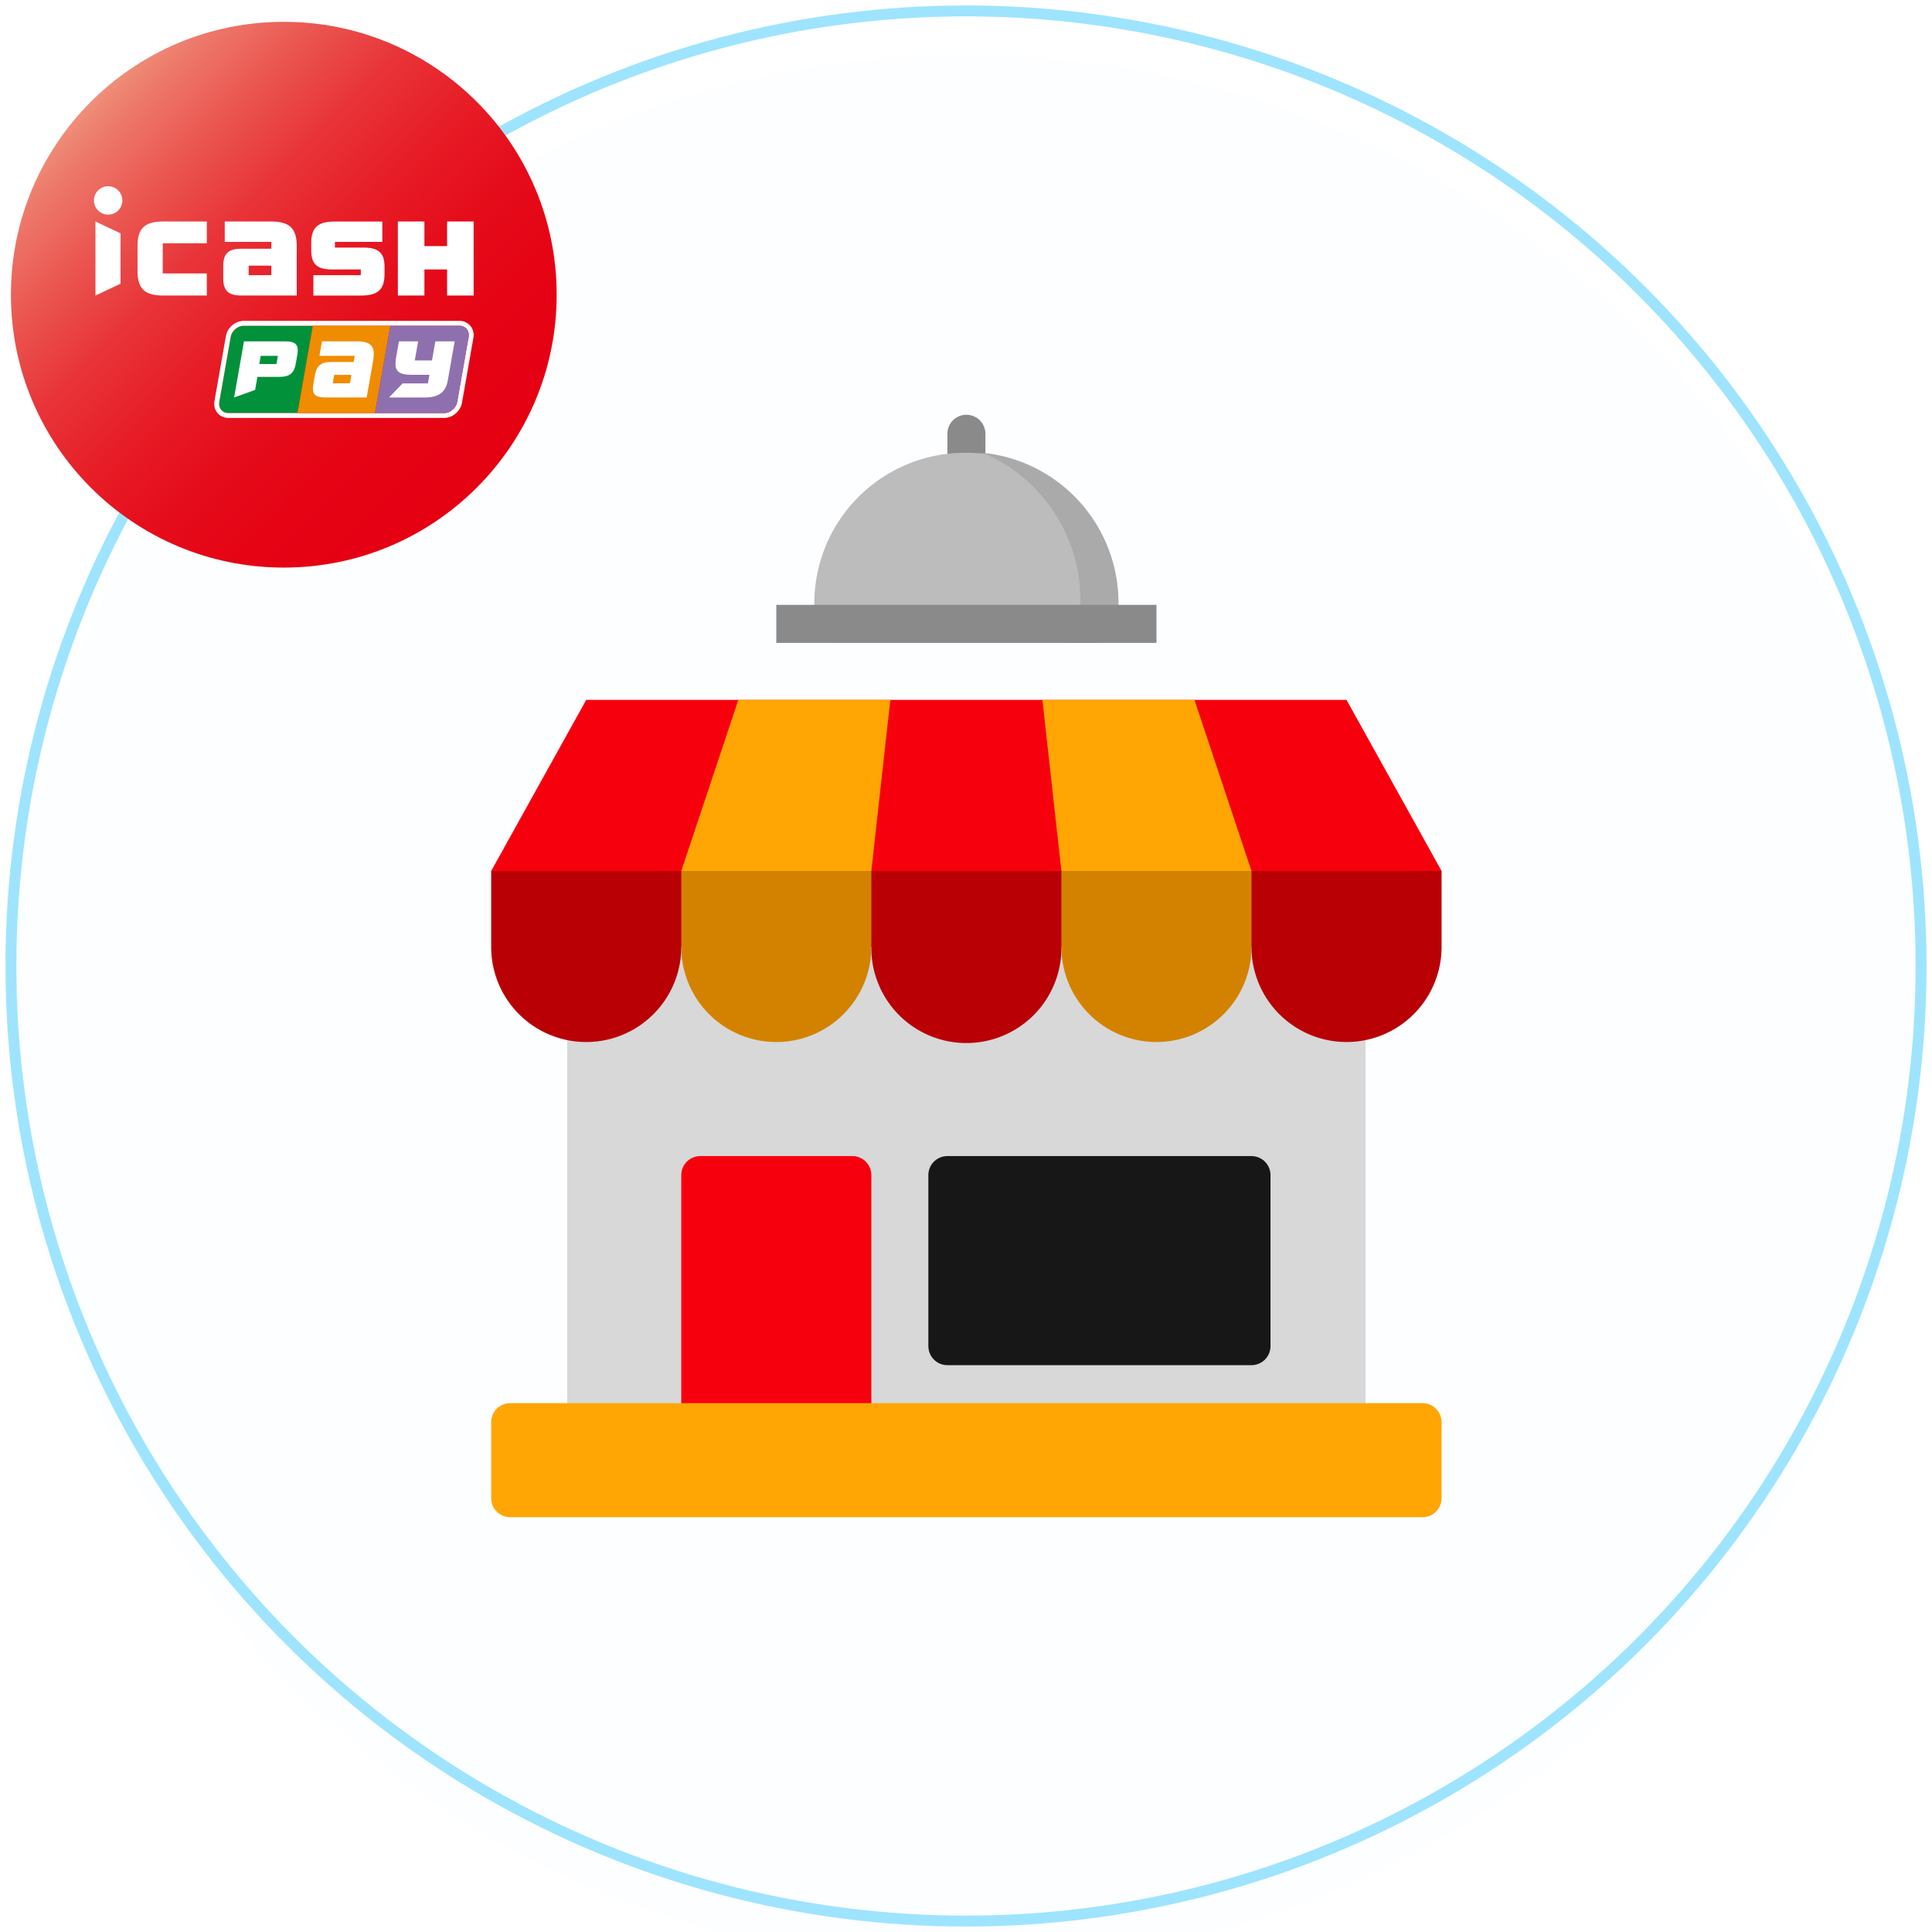
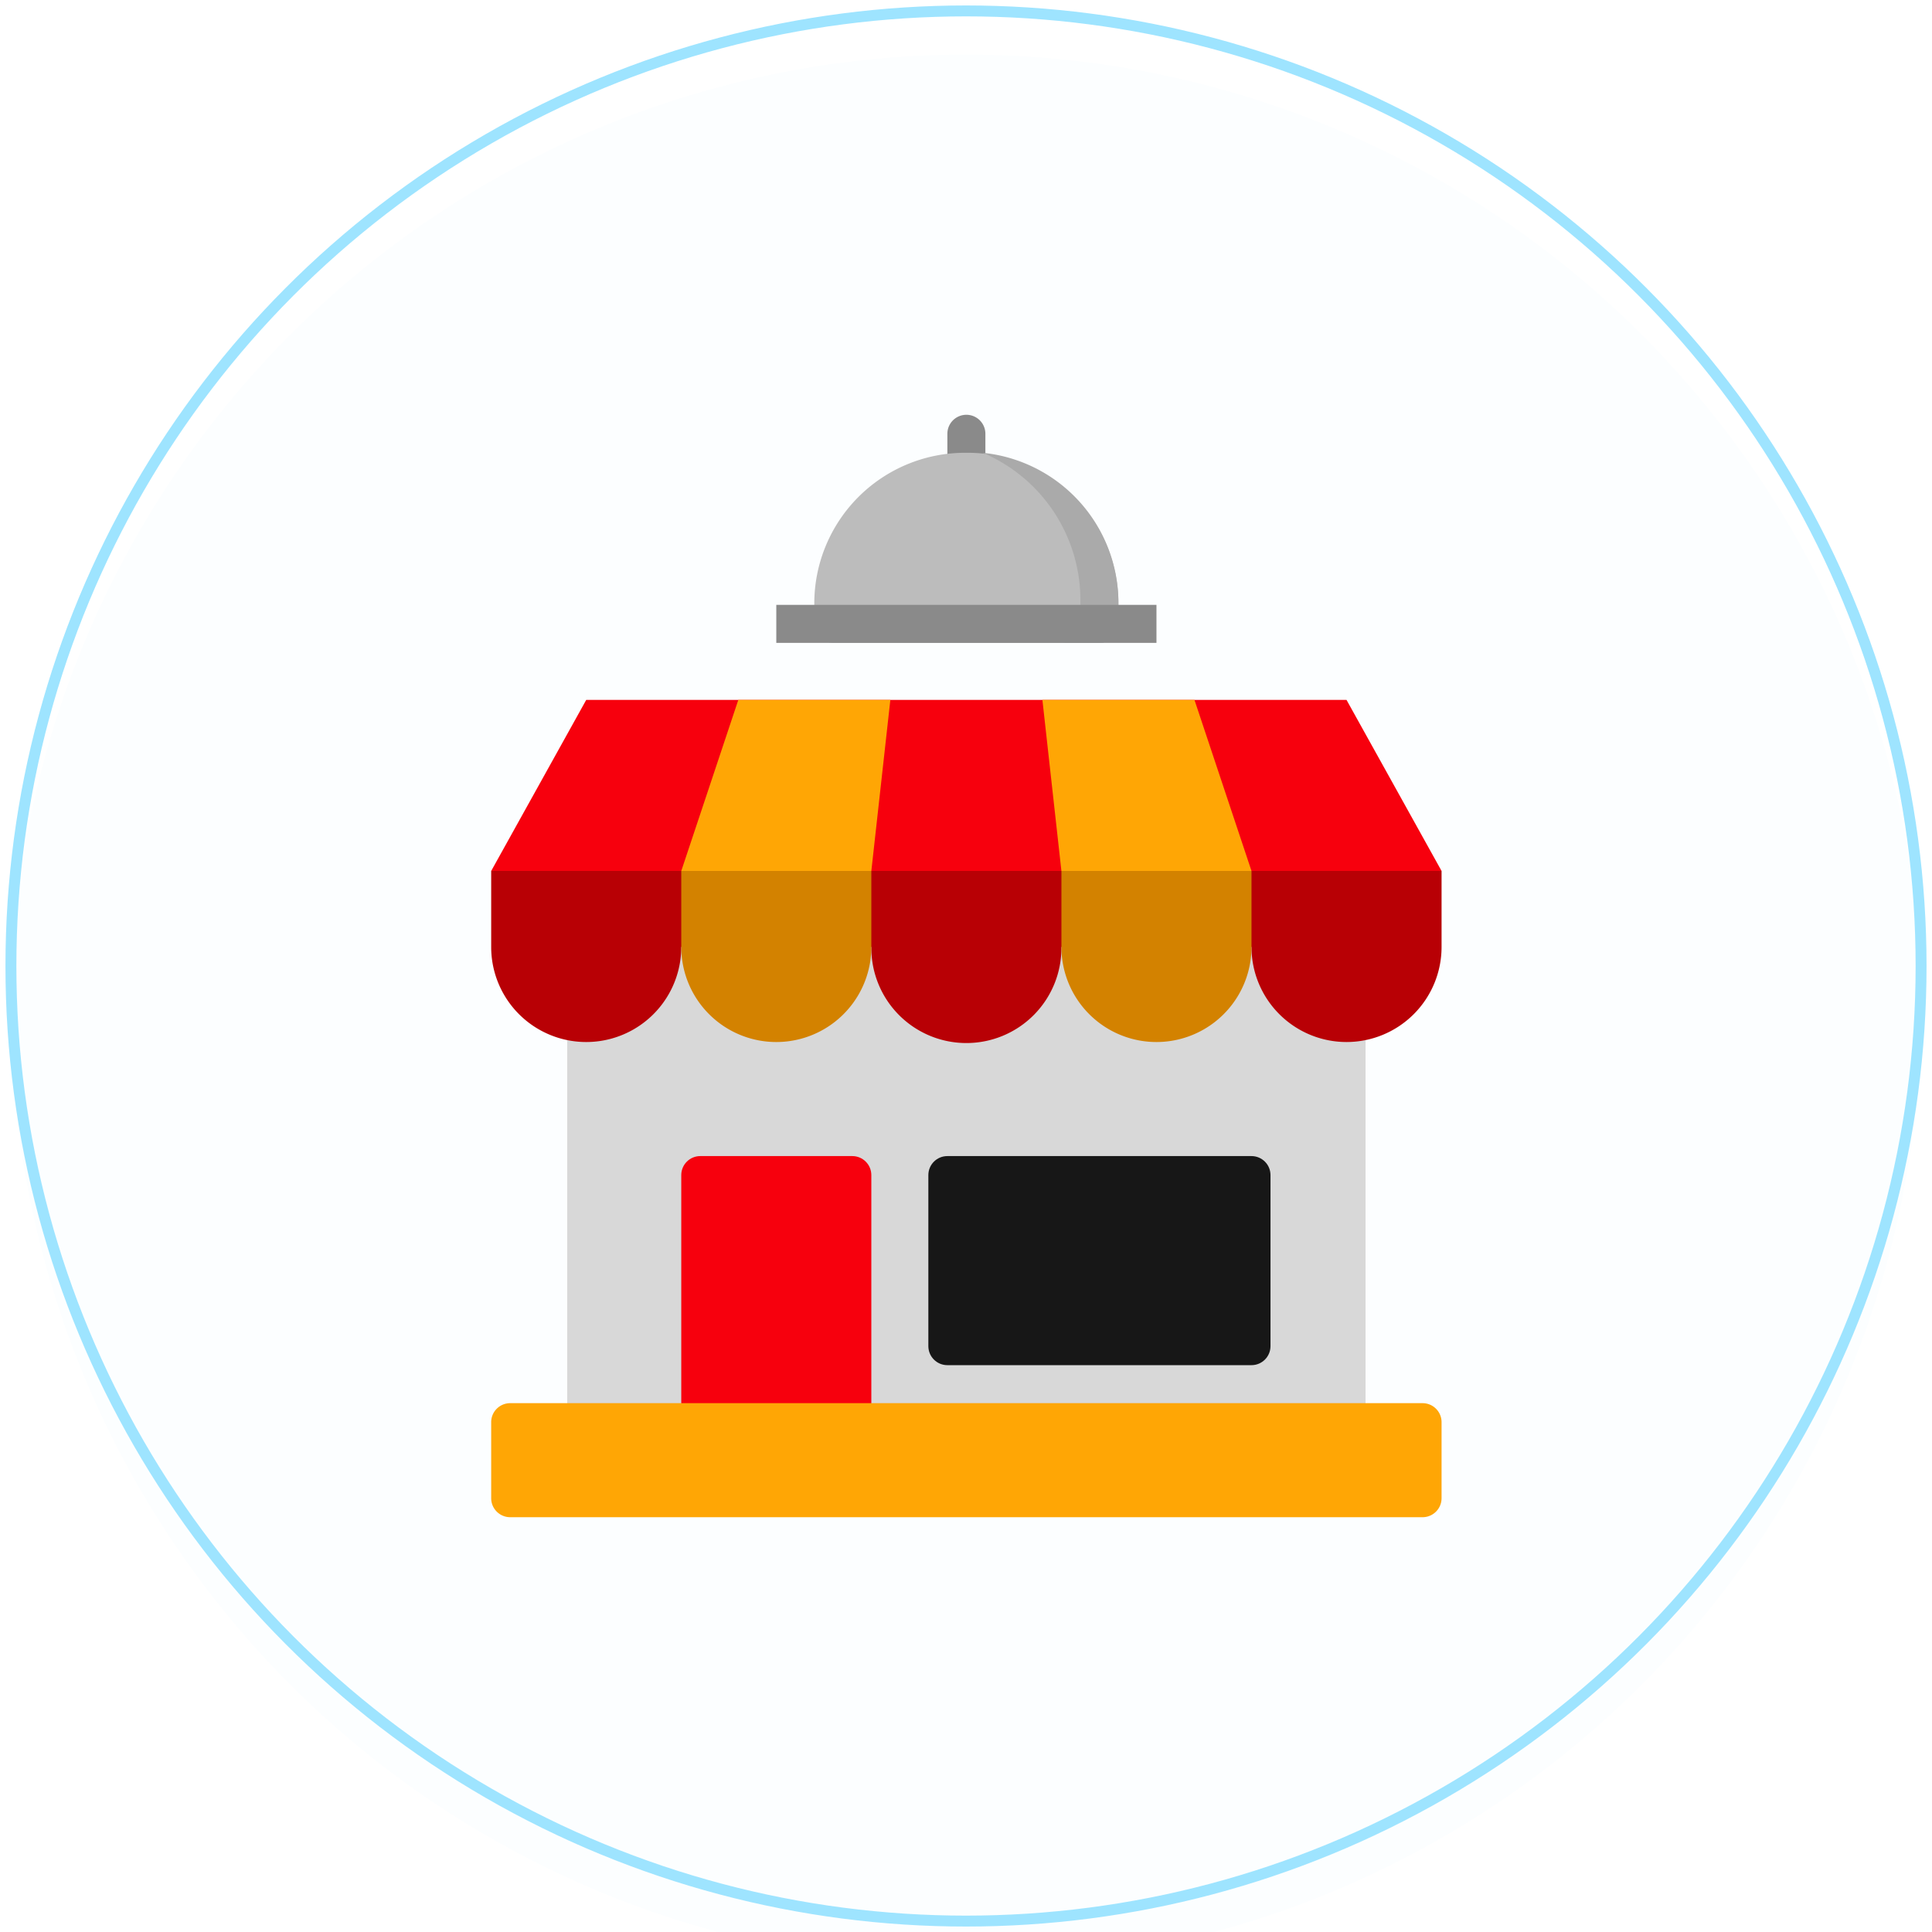
<svg xmlns="http://www.w3.org/2000/svg" width="177" height="177" viewBox="0 0 177 177" fill="none">
  <g filter="url(#filter0_i_1690_5617)">
    <circle cx="88.5" cy="88.5" r="87.5" fill="#FCFEFF" />
  </g>
  <circle cx="88.5" cy="88.5" r="87.5" stroke="#9EE4FF" />
  <g clip-path="url(#clip0_1690_5617)">
-     <path d="M26 52c13.807 0 25-11.193 25-25S39.807 2 26 2 1 13.193 1 27s11.193 25 25 25z" fill="url(#paint0_linear_1690_5617)" />
    <path d="M27.186 22.543c0-1.705-.748-2.25-2.38-2.25H20.59v1.867h4.267v.628h-2.725c-1.15 0-1.68.383-1.68 1.587v1.11c0 1.206.528 1.59 1.68 1.59h5.053v-4.532zm-2.328 2.668h-2.077v-.873h2.077v.872zm-5.91-2.923v-1.995h-3.97c-1.633 0-2.38.547-2.38 2.25v2.285c0 1.705.747 2.248 2.38 2.248h3.97v-2.028H14.91v-2.76h4.038zm19.934-1.995h-2.433v6.783h2.433v-2.388h2.077v2.388h2.433v-6.783h-2.433v2.253h-2.077v-2.253zm-27.841 1.082l-2.295-1.082v6.783l2.295-1.08v-4.62zm17.671 3.835v1.867h4.34c1.495 0 2.177-.48 2.177-1.985v-.64c0-1.34-.607-1.767-1.935-1.767h-2.61v-.523h4.343v-1.867h-4.335c-1.495 0-2.18.482-2.18 1.987v.64c0 1.338.607 1.765 1.935 1.765h2.607v.523h-4.342zM11.21 18.363a1.3 1.3 0 11-2.602-.002 1.3 1.3 0 012.601.002z" fill="#fff" />
-     <path d="M22.341 29.844c-.567 0-1.107.46-1.207 1.027l-1.048 5.948c-.1.567.28 1.027.848 1.027h6.322l1.408-8.002H22.34z" fill="#00913A" />
    <path d="M42.086 29.843c.567 0 .945.46.847 1.028l-1.045 5.947c-.1.568-.64 1.028-1.207 1.028H20.936c-.568 0-.945-.46-.848-1.028l1.045-5.947c.1-.568.64-1.028 1.208-1.028h19.745zm0-.445H22.34c-.785 0-1.508.613-1.645 1.395l-1.045 5.948c-.07.402.03.802.275 1.095.245.292.605.455 1.01.455H40.68c.785 0 1.507-.613 1.645-1.395l1.045-5.948a1.34 1.34 0 00-.275-1.095 1.293 1.293 0 00-1.01-.455z" fill="#fff" />
    <path d="M28.661 29.844l-1.407 8.002h7.1l1.407-8.002h-7.1z" fill="#F08C00" />
    <path d="M42.086 29.844h-6.323l-1.407 8.002h6.322c.568 0 1.108-.46 1.208-1.027l1.044-5.948c.1-.567-.28-1.027-.847-1.027h.003z" fill="#8F70AE" />
    <path d="M41.654 31.273h-1.77l-.307 1.748h-1.578l.308-1.748h-1.758l-.262 1.488c-.22 1.257.205 1.577 1.48 1.577h1.577l-.14.79H36.88l-1.234 1.288h3.277c1.117 0 1.89-.37 2.095-1.528l.635-3.612.002-.003zm-7.46 1.705c.228-1.292-.267-1.705-1.502-1.705h-3.195l-.233 1.328H32.5l-.1.562h-2.065c-.872 0-1.325.29-1.485 1.205l-.147.84c-.16.913.19 1.205 1.06 1.205h3.83l.605-3.437-.003.002zm-2.14 2.14H30.48l.138-.777h1.575l-.138.777zm-5.87-3.845h-3.83l-.905 5.143 1.925-.693.21-1.197h2.028c.872 0 1.325-.29 1.485-1.205l.147-.84c.16-.913-.19-1.205-1.06-1.205v-.003zm-.857 2.078h-1.575l.132-.748h1.575l-.132.748z" fill="#fff" />
  </g>
  <path d="M123.361 78.05H53.706c-.962 0-1.741.78-1.741 1.742v50.5c0 .962.78 1.742 1.741 1.742h69.655c.962 0 1.742-.78 1.742-1.742v-50.5c0-.962-.78-1.741-1.742-1.741z" fill="#D8D8D8" />
  <path d="M45 79.793v6.965a8.707 8.707 0 1017.414 0h17.414a8.707 8.707 0 1017.413 0h17.414a8.71 8.71 0 008.707 8.707 8.708 8.708 0 008.707-8.707v-6.965H45z" fill="#B80005" />
  <path d="M78.087 105.914H64.154c-.961 0-1.74.78-1.74 1.741v22.638c0 .962.779 1.742 1.74 1.742h13.931c.962 0 1.742-.78 1.742-1.742v-22.638c0-.961-.78-1.741-1.742-1.741z" fill="#F7000D" />
  <path d="M114.654 105.914H86.792c-.962 0-1.741.78-1.741 1.741v15.673c0 .962.78 1.741 1.741 1.741h27.862c.962 0 1.742-.779 1.742-1.741v-15.673c0-.961-.78-1.741-1.742-1.741z" fill="#171717" />
  <path d="M88.534 38a1.742 1.742 0 00-1.741 1.741v3.483a1.741 1.741 0 103.483 0v-3.483A1.741 1.741 0 0088.534 38z" fill="#8A8A8A" />
  <path d="M88.672 41.482h-.279a13.81 13.81 0 00-13.791 13.792v1.88a1.741 1.741 0 001.74 1.742h24.38a1.744 1.744 0 001.742-1.741v-1.88a13.813 13.813 0 00-13.792-13.793z" fill="#BCBCBC" />
  <path d="M90.031 41.482a14.663 14.663 0 018.95 13.566v2.002a1.863 1.863 0 01-1.845 1.846h3.587a1.744 1.744 0 001.742-1.741v-1.88a13.813 13.813 0 00-12.434-13.793z" fill="#AAA" />
  <path d="M71.121 55.414h34.828v3.483H71.121v-3.483z" fill="#8A8A8A" />
  <path d="M130.328 128.551H46.741A1.74 1.74 0 0045 130.292v6.966c0 .961.78 1.741 1.741 1.741h83.587c.961 0 1.741-.78 1.741-1.741v-6.966c0-.962-.78-1.741-1.741-1.741z" fill="#FFA605" />
  <path d="M123.362 64.121H53.707L45 79.793h87.069l-8.707-15.672z" fill="#F7000D" />
  <path d="M79.828 79.793l1.741-15.672H67.64l-5.225 15.672h17.414zm17.413 0L95.5 64.121h13.931l5.224 15.672H97.241z" fill="#FFA605" />
  <path d="M62.414 79.793h17.414v6.965a8.707 8.707 0 01-17.414 0v-6.965zm34.828 0h17.414v6.965a8.706 8.706 0 11-17.414 0v-6.965z" fill="#D38200" />
  <defs>
    <linearGradient id="paint0_linear_1690_5617" x1="8.322" y1="9.322" x2="43.678" y2="44.678" gradientUnits="userSpaceOnUse">
      <stop stop-color="#EF8F7A" />
      <stop offset=".06" stop-color="#ED796A" />
      <stop offset=".2" stop-color="#EA544F" />
      <stop offset=".33" stop-color="#E83539" />
      <stop offset=".48" stop-color="#E71E27" />
      <stop offset=".63" stop-color="#E50D1B" />
      <stop offset=".79" stop-color="#E50314" />
      <stop offset="1" stop-color="#E50012" />
    </linearGradient>
    <clipPath id="clip0_1690_5617">
-       <path fill="#fff" transform="translate(1 2)" d="M0 0h50v50H0z" />
-     </clipPath>
+       </clipPath>
    <filter id="filter0_i_1690_5617" x=".5" y=".5" width="176" height="180" filterUnits="userSpaceOnUse" color-interpolation-filters="sRGB">
      <feFlood flood-opacity="0" result="BackgroundImageFix" />
      <feBlend in="SourceGraphic" in2="BackgroundImageFix" result="shape" />
      <feColorMatrix in="SourceAlpha" values="0 0 0 0 0 0 0 0 0 0 0 0 0 0 0 0 0 0 127 0" result="hardAlpha" />
      <feMorphology radius="5" in="SourceAlpha" result="effect1_innerShadow_1690_5617" />
      <feOffset dy="4" />
      <feGaussianBlur stdDeviation="4.8" />
      <feComposite in2="hardAlpha" operator="arithmetic" k2="-1" k3="1" />
      <feColorMatrix values="0 0 0 0 0.644 0 0 0 0 0.964 0 0 0 0 1 0 0 0 0.25 0" />
      <feBlend in2="shape" result="effect1_innerShadow_1690_5617" />
    </filter>
  </defs>
</svg>